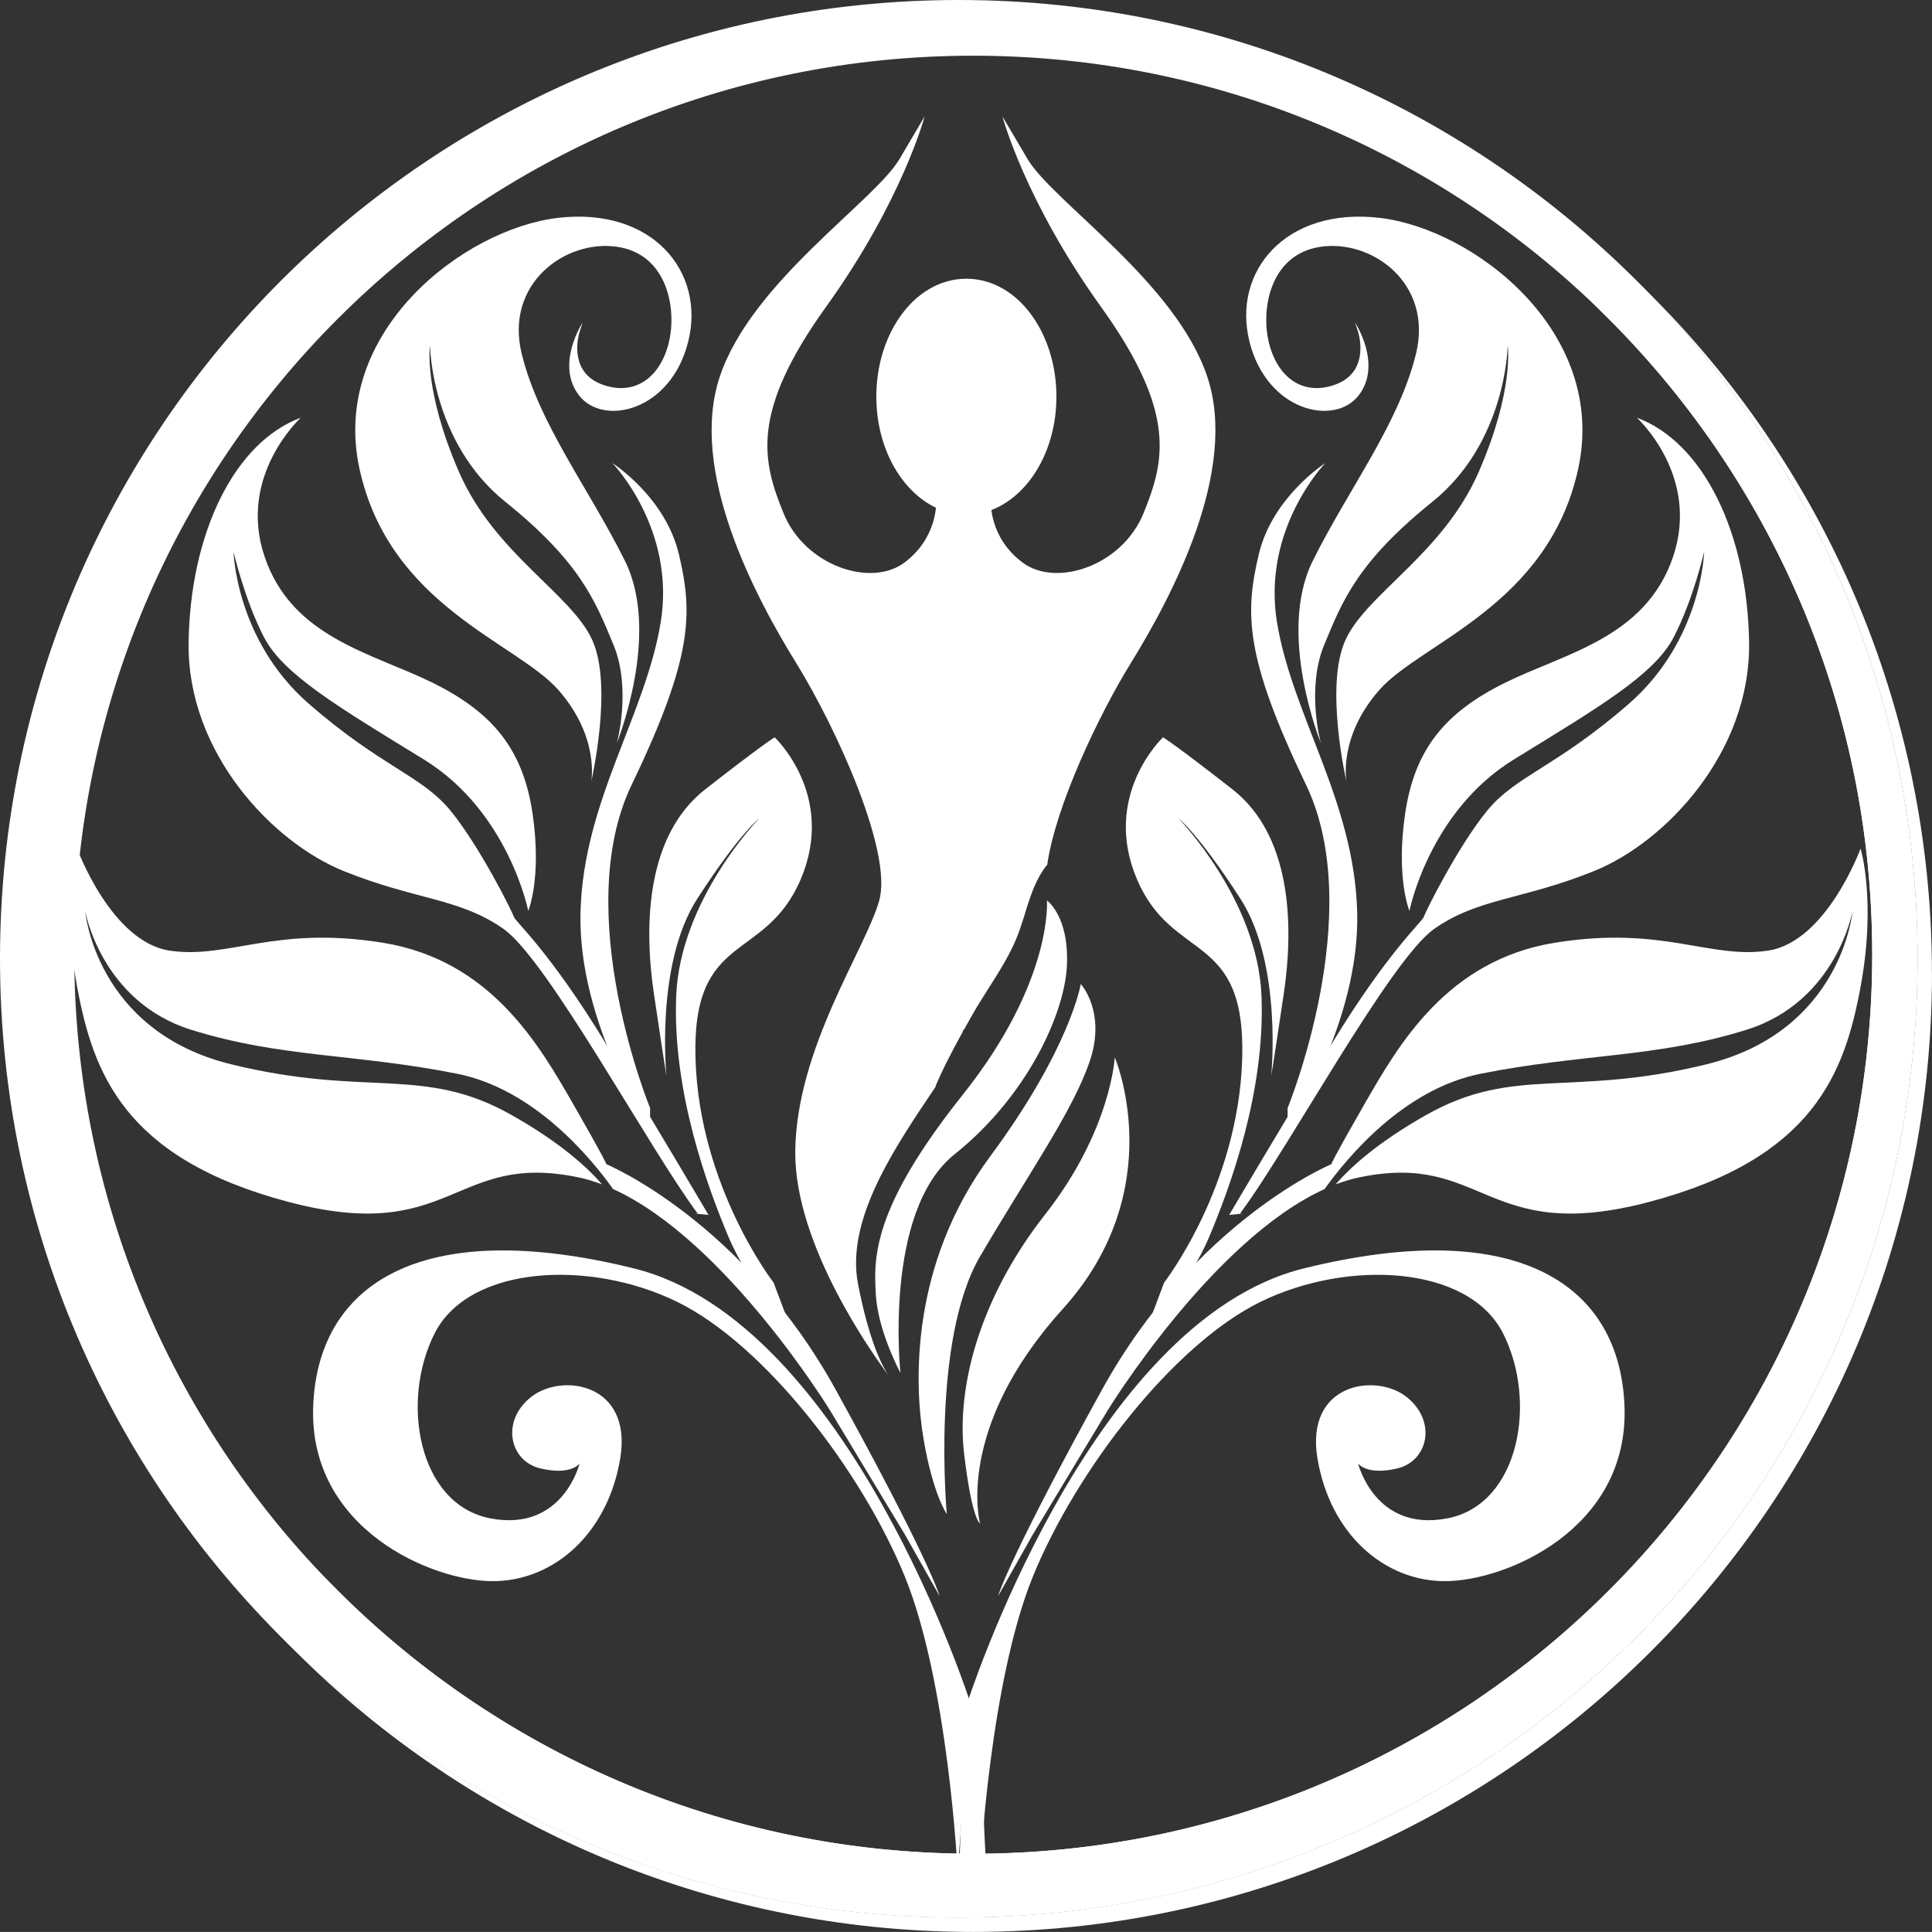
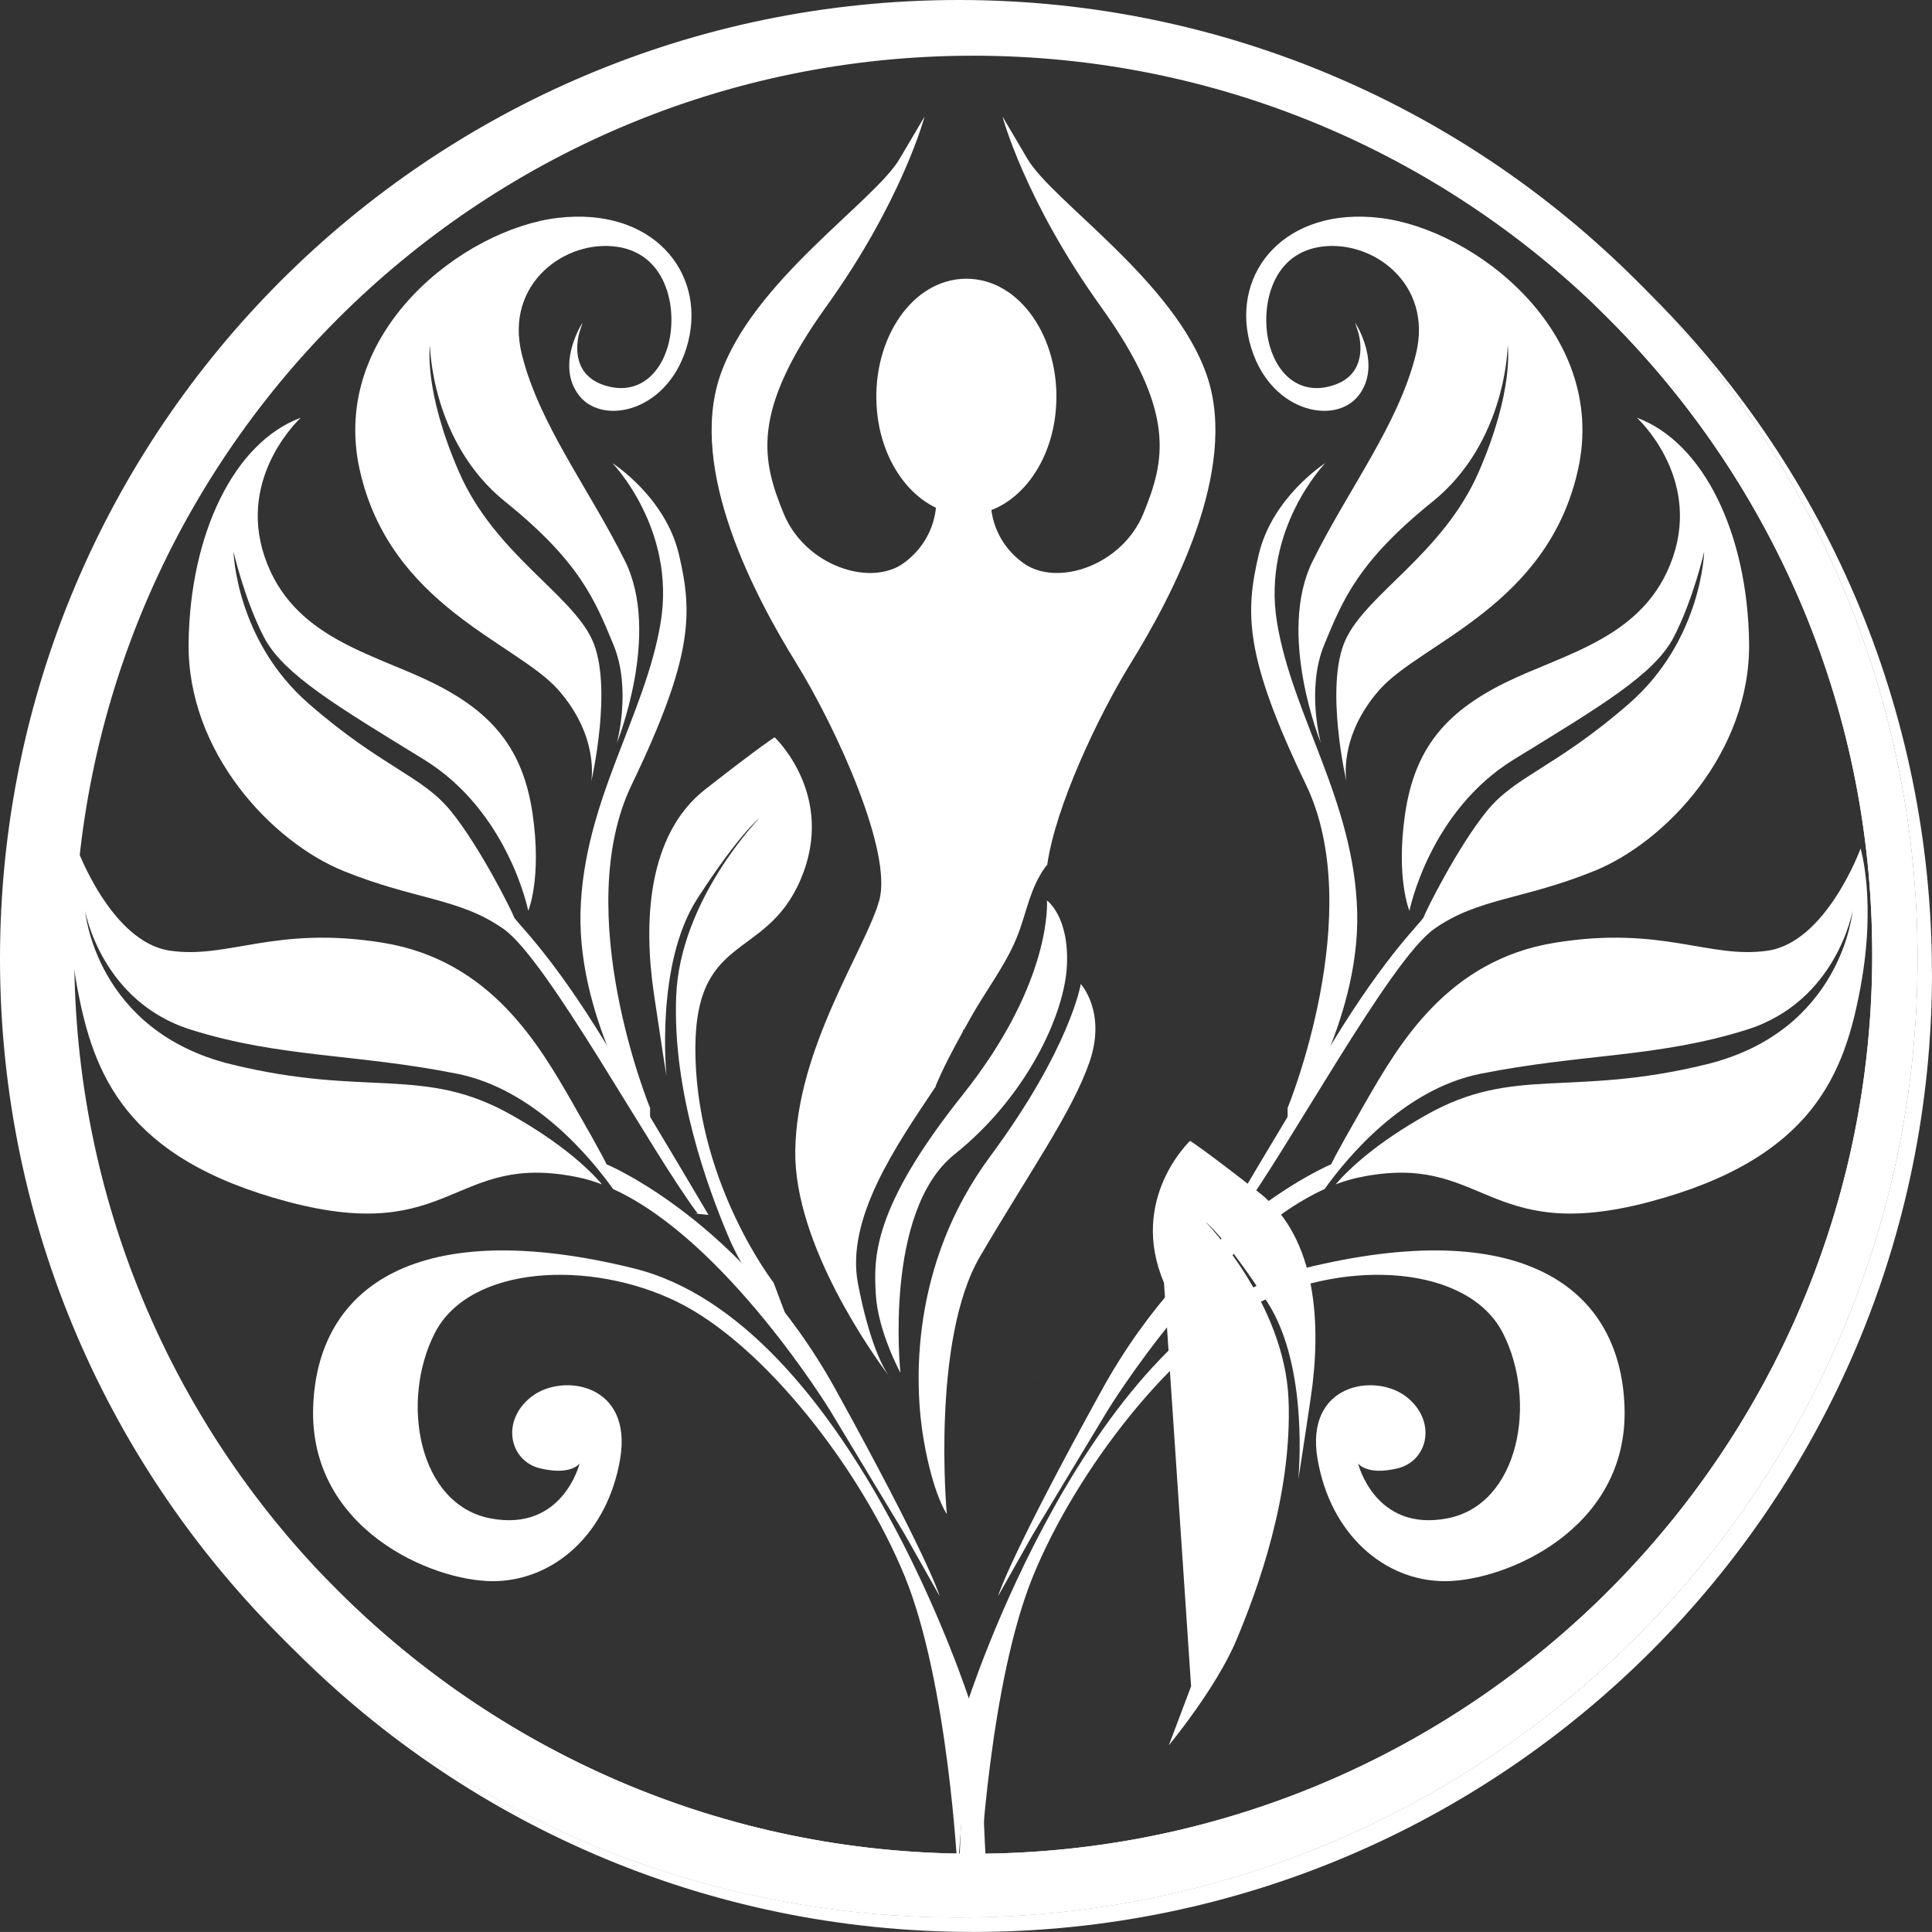
<svg xmlns="http://www.w3.org/2000/svg" id="Layer_1" viewBox="0 0 285.09 285.08">
  <rect x="0" y="0" width="285.09" height="285.08" fill="#333333" stroke="none" />
  <path d="M131.05,202.93c.23.33.36.47.36.47,0,0-.13-.16-.36-.47Z" style="fill:#fff;" />
  <path d="M153.26,202.93c-.23.31-.36.47-.36.47,0,0,.13-.14.36-.47Z" style="fill:#fff;" />
  <path d="M138.05,160.28c1.17-2.76,2.57-5.41,4.02-8.03.03-.13.06-.26.09-.4.01.06.03.12.04.18.36-.65.72-1.3,1.08-1.94,2.25-4.02,5.36-7.99,6.98-12.31,1.28-3.4,1.76-6.66,3.9-9.72.11-.16.24-.31.37-.44,1.22-8.62,7.52-21.97,12.34-29.78,5.98-9.69,15.96-28.35,11.26-42.31-4.7-13.96-22.8-25.79-26.5-32.06l-3.7-6.27s3.28,12.39,14.53,28.07c11.26,15.67,9.4,22.8,6.27,30.49-3.13,7.69-12.82,10.97-17.81,7.27-4.99-3.7-4.7-8.98-4.7-8.98l-3.25-.29c0-.08,0-.14,0-.14l-.79.07-.79-.07s0,.06,0,.14l-3.25.29s.28,5.27-4.7,8.98c-4.99,3.7-14.67.43-17.81-7.27-3.13-7.69-4.99-14.82,6.27-30.49,11.26-15.67,14.53-28.07,14.53-28.07l-3.7,6.27c-3.7,6.27-21.8,18.09-26.5,32.06-4.7,13.96,5.27,32.63,11.26,42.31,5.98,9.69,14.25,27.92,12.25,35.05-1.99,7.12-12.25,21.8-12.39,37.04-.13,13.8,11.54,30.06,13.75,33.01-.81-1.18-2.82-4.82-4.49-13.49-1.85-9.61,5.58-20.34,11.49-29.15Z" style="fill:#fff;" />
  <path d="M155.85,59.84c-.52,9.19-6.44,16.12-13.25,16.12s-12.73-6.93-13.25-16.12c-.57-9.98,5.35-18.71,13.25-18.71s13.82,8.74,13.25,18.71Z" style="fill:#fff;" />
  <path d="M154.49,132.88s.93,11.9-12.43,28.67-13.14,24.04-12.82,29.49,3.63,11.54,3.63,11.54c0,0-2.56-23.83,8.01-32.27s16.24-20.62,16.56-27.89c.32-7.27-2.96-9.55-2.96-9.55Z" style="fill:#fff;" />
  <path d="M159.48,145.2s-1.5,9.4-13.36,25.43c-11.86,16.03-11.22,33.66-9.83,41.78,1.39,8.12,3.42,11.01,3.42,11.01,0,0-2.35-25.64,4.92-38.04,7.27-12.39,13.57-21.26,16.13-28.64s-1.28-11.54-1.28-11.54Z" style="fill:#fff;" />
-   <path d="M164.5,155.99s-.53,10.79-10.26,23.19c-9.72,12.39-13.14,25.54-11.97,35.37s2.35,10.26,2.35,10.26c0,0-3.85-13.89,12.18-31.63,16.03-17.74,7.69-37.18,7.69-37.18Z" style="fill:#fff;" />
  <path d="M143.23,251.41s-17.95-56.42-49.72-64.25c-31.77-7.84-46.73,2.56-47.3,20.52-.57,17.95,17.52,25.64,26.5,25.64s16.95-6.98,18.81-18.09c1.85-11.11-8.55-12.68-13.11-9.12-4.56,3.56-3.24,9.51,1.35,10.58,4.59,1.07,5.77-.75,5.77-.75,0,0-2.46,10.15-13.14,8.12-10.69-2.03-13.36-17.31-8.23-27.35,5.13-10.04,22.97-10.9,35.8-4.59,12.82,6.3,27.14,24.79,33.55,40.5,6.41,15.71,7.8,43.49,7.8,43.49l1.92-24.68Z" style="fill:#fff;" />
  <path d="M138.63,235.48l-5.12-9.07-11.01-18.26s-15.38-25.14-32.03-32.69c-3.4-4.76-11.71-14.75-22.99-17.01-14.96-2.99-26.07-2.35-39.32-6.51-13.25-4.17-15.6-17.53-15.6-17.53,0,0,1.5,17.74,21.59,22.65,20.09,4.92,28.32.11,41.35,7.48,7.2,4.07,11.2,7.75,13.34,10.23-1.17-.44-2.34-.8-3.51-1.04-18.49-3.85-18.49,10.04-42.75,3.63-24.26-6.41-28.84-19.02-31.2-31.74-2.35-12.71,0-20.41,0-20.41,0,0,5.02,13.79,13.68,15.07,8.65,1.28,15.49-3.74,31.41-1.17,15.92,2.56,23.08,15.07,28,23.61,4.91,8.55,5.02,9.08,5.02,9.08,0,0,20.09,8.34,33.87,33.34,13.36,24.22,15.18,30,15.28,30.33Z" style="fill:#fff;" />
  <path d="M102.95,179.07c-7.05-9.4-22.12-37.4-28.64-41.99-6.52-4.59-13.04-4.27-23.61-8.55s-23.08-17.52-22.87-33.66c.21-16.13,6.73-29.6,16.56-33.23,0,0-9.4,8.55-5.34,20.52,4.06,11.97,15.92,14.21,24.79,18.59s13.36,9.83,14.75,19.34-.64,14.32-.64,14.32c0,0-2.89-14.64-15.39-22.33-12.5-7.69-20.73-12.5-23.61-18.06s-4.49-12.61-4.49-12.61c0,0,.32,13.04,11.11,22.44,10.79,9.4,16.67,10.58,20.94,15.81,4.27,5.24,9.08,14.85,9.3,15.6s5.24,5.02,13.57,18.7,15.17,25.32,15.17,25.32l-2.03-.21" style="fill:#fff;" />
  <path d="M114.17,189.29s-10.97-14.1-11.54-33.05c-.57-18.95,10.26-14.1,15.53-26.5,5.27-12.39-3.85-20.94-3.85-20.94,0,0-1.71,1-10.26,7.69-8.55,6.7-9.12,19.66-7.55,30.2,1.57,10.54,1.85,12.11,1.85,12.11,0,0-1.71-16.53,4.56-26.21,6.27-9.69,9.12-11.83,9.12-11.83,0,0-11.68,11.97-12.25,26.21-.57,14.25,4.7,28.35,7.69,35.48,2.99,7.12,9.97,15.53,9.97,15.53l-3.28-8.69Z" style="fill:#fff;" />
  <path d="M95.93,163.51s-11.83-28.78-2.71-47.73,8.98-25.36,6.98-33.91c-1.99-8.55-9.83-13.53-9.83-13.53,0,0,9.4,9.69,7.12,23.51-2.28,13.82-11.4,26.36-11.83,42.74-.43,16.38,10.26,32.2,10.26,32.2" style="fill:#fff;" />
  <path d="M91.02,109.65s6.55-16.1,1.21-26.86-12.68-20.16-15.24-30.56c-2.56-10.4,6.48-16.95,14.1-15.81,7.62,1.14,8.9,9.62,7.48,14.6-1.42,4.99-5.2,7.41-9.76,5.7-4.56-1.71-3.7-6.41-3.28-7.76l.43-1.35s-4.06,6.2-.5,10.76,13.53,2.35,16.1-7.98c2.56-10.33-5.34-19.87-19.23-18.24s-33.69,16.81-29.28,37.04c4.42,20.23,23.22,25.64,29.35,32.63,6.13,6.98,4.84,13.53,4.84,13.53,0,0,3.28-14.1.14-20.94-3.13-6.84-14.39-12.68-19.66-24.79s-4.27-18.66-4.27-18.66c0,0,.14,14.25,11.11,23.08s13.25,14.53,15.96,21.09c2.71,6.55.5,14.53.5,14.53Z" style="fill:#fff;" />
  <path d="M142.7,251.41s17.95-56.42,49.72-64.25c31.77-7.84,46.73,2.56,47.3,20.52s-17.52,25.64-26.5,25.64c-8.98,0-16.95-6.98-18.81-18.09s8.55-12.68,13.11-9.12,3.24,9.51-1.35,10.58-5.77-.75-5.77-.75c0,0,2.46,10.15,13.14,8.12,10.69-2.03,13.36-17.31,8.23-27.35-5.13-10.04-22.97-10.9-35.8-4.59-12.82,6.3-27.14,24.79-33.55,40.5-6.41,15.71-7.8,43.49-7.8,43.49l-1.92-24.68Z" style="fill:#fff;" />
  <path d="M147.3,235.48l5.12-9.07,11.01-18.26s15.38-25.14,32.03-32.69c3.4-4.76,11.71-14.75,22.99-17.01,14.96-2.99,26.07-2.35,39.32-6.51,13.25-4.17,15.6-17.53,15.6-17.53,0,0-1.5,17.74-21.59,22.65-20.09,4.92-28.32.11-41.35,7.48-7.2,4.07-11.2,7.75-13.34,10.23,1.17-.44,2.34-.8,3.51-1.04,18.49-3.85,18.49,10.04,42.75,3.63,24.26-6.41,28.84-19.02,31.2-31.74,2.35-12.71,0-20.41,0-20.41,0,0-5.02,13.79-13.68,15.07-8.65,1.28-15.49-3.74-31.41-1.17-15.92,2.56-23.08,15.07-28,23.61-4.91,8.55-5.02,9.08-5.02,9.08,0,0-20.09,8.34-33.87,33.34-13.36,24.22-15.18,30-15.28,30.33Z" style="fill:#fff;" />
  <path d="M182.98,179.07c7.05-9.4,22.12-37.4,28.64-41.99,6.52-4.59,13.04-4.27,23.61-8.55,10.58-4.27,23.08-17.52,22.87-33.66s-6.73-29.6-16.56-33.23c0,0,9.4,8.55,5.34,20.52-4.06,11.97-15.92,14.21-24.79,18.59-8.87,4.38-13.36,9.83-14.75,19.34s.64,14.32.64,14.32c0,0,2.89-14.64,15.39-22.33,12.5-7.69,20.73-12.5,23.61-18.06s4.49-12.61,4.49-12.61c0,0-.32,13.04-11.11,22.44s-16.67,10.58-20.94,15.81-9.08,14.85-9.3,15.6-5.24,5.02-13.57,18.7c-8.33,13.68-15.17,25.32-15.17,25.32l2.03-.21" style="fill:#fff;" />
-   <path d="M171.76,189.29s10.97-14.1,11.54-33.05-10.26-14.1-15.53-26.5c-5.27-12.39,3.85-20.94,3.85-20.94,0,0,1.71,1,10.26,7.69,8.55,6.7,9.12,19.66,7.55,30.2s-1.85,12.11-1.85,12.11c0,0,1.71-16.53-4.56-26.21-6.27-9.69-9.12-11.83-9.12-11.83,0,0,11.68,11.97,12.25,26.21.57,14.25-4.7,28.35-7.69,35.48s-9.97,15.53-9.97,15.53l3.28-8.69Z" style="fill:#fff;" />
+   <path d="M171.76,189.29c-5.27-12.39,3.85-20.94,3.85-20.94,0,0,1.71,1,10.26,7.69,8.55,6.7,9.12,19.66,7.55,30.2s-1.85,12.11-1.85,12.11c0,0,1.71-16.53-4.56-26.21-6.27-9.69-9.12-11.83-9.12-11.83,0,0,11.68,11.97,12.25,26.21.57,14.25-4.7,28.35-7.69,35.48s-9.97,15.53-9.97,15.53l3.28-8.69Z" style="fill:#fff;" />
  <path d="M190,163.51s11.83-28.78,2.71-47.73-8.98-25.36-6.98-33.91,9.83-13.53,9.83-13.53c0,0-9.4,9.69-7.12,23.51s11.4,26.36,11.83,42.74-10.26,32.2-10.26,32.2" style="fill:#fff;" />
  <path d="M194.91,109.65s-6.55-16.1-1.21-26.86,12.68-20.16,15.24-30.56c2.56-10.4-6.48-16.95-14.1-15.81-7.62,1.14-8.9,9.62-7.48,14.6,1.42,4.99,5.2,7.41,9.76,5.7s3.7-6.41,3.28-7.76l-.43-1.35s4.06,6.2.5,10.76-13.53,2.35-16.1-7.98,5.34-19.87,19.23-18.24,33.69,16.81,29.28,37.04c-4.42,20.23-23.22,25.64-29.35,32.63-6.13,6.98-4.84,13.53-4.84,13.53,0,0-3.28-14.1-.14-20.94s14.39-12.68,19.66-24.79,4.27-18.66,4.27-18.66c0,0-.14,14.25-11.11,23.08s-13.25,14.53-15.96,21.09c-2.71,6.55-.5,14.53-.5,14.53Z" style="fill:#fff;" />
  <path d="M242.79,42.72s-.06-.05-.08-.08C217.18,17.59,182.19,2.13,143.61,2.13,65.48,2.13,2.13,65.47,2.13,143.61c0,38.41,15.31,73.26,40.16,98.75.03.03.06.06.08.08,25.53,25.05,60.51,40.5,99.09,40.5,78.14,0,141.48-63.34,141.48-141.47,0-38.42-15.31-73.26-40.16-98.75ZM143.61,273.54c-37.15,0-70.72-15.27-94.8-39.87l-.12-.12c-23.34-23.91-37.73-56.61-37.73-92.67C10.96,67.61,70.34,8.22,143.61,8.22c36.07,0,68.76,14.39,92.67,37.73.04.04.08.08.12.12,24.6,24.08,39.87,57.66,39.87,94.81,0,73.26-59.39,132.66-132.66,132.66Z" style="fill:#fff;" />
  <path d="M285.09,143.61c0,78.14-63.35,141.47-141.48,141.47-39.67,0-75.53-16.33-101.23-42.64,25.53,25.05,60.51,40.5,99.09,40.5,78.14,0,141.48-63.34,141.48-141.47,0-38.42-15.31-73.26-40.16-98.75,26.11,25.67,42.29,61.39,42.29,100.89Z" style="fill:#fff;" />
  <path d="M242.79,42.72s-.06-.05-.08-.08C217.01,16.33,181.15,0,141.47,0,63.35,0,0,63.34,0,141.47c0,39.5,16.19,75.21,42.29,100.89.03.03.06.06.08.08,25.53,25.05,60.51,40.5,99.09,40.5,78.14,0,141.48-63.34,141.48-141.47,0-38.42-15.31-73.26-40.16-98.75ZM143.61,273.54c-37.15,0-70.72-15.27-94.8-39.87l-.12-.12c-24.6-24.08-39.87-57.66-39.87-94.81C8.82,65.48,68.21,6.09,141.47,6.09c37.15,0,70.73,15.27,94.81,39.87.04.04.08.08.12.12,24.6,24.08,39.87,57.66,39.87,94.81,0,73.26-59.39,132.66-132.66,132.66Z" style="fill:#fff;" />
  <path d="M145.02,275.63h-3.49l.93-21.7s2.71,2.25,2.71,4.73v8.99c0,1.71.31,7.13.31,7.13" style="fill:#fff;" />
</svg>